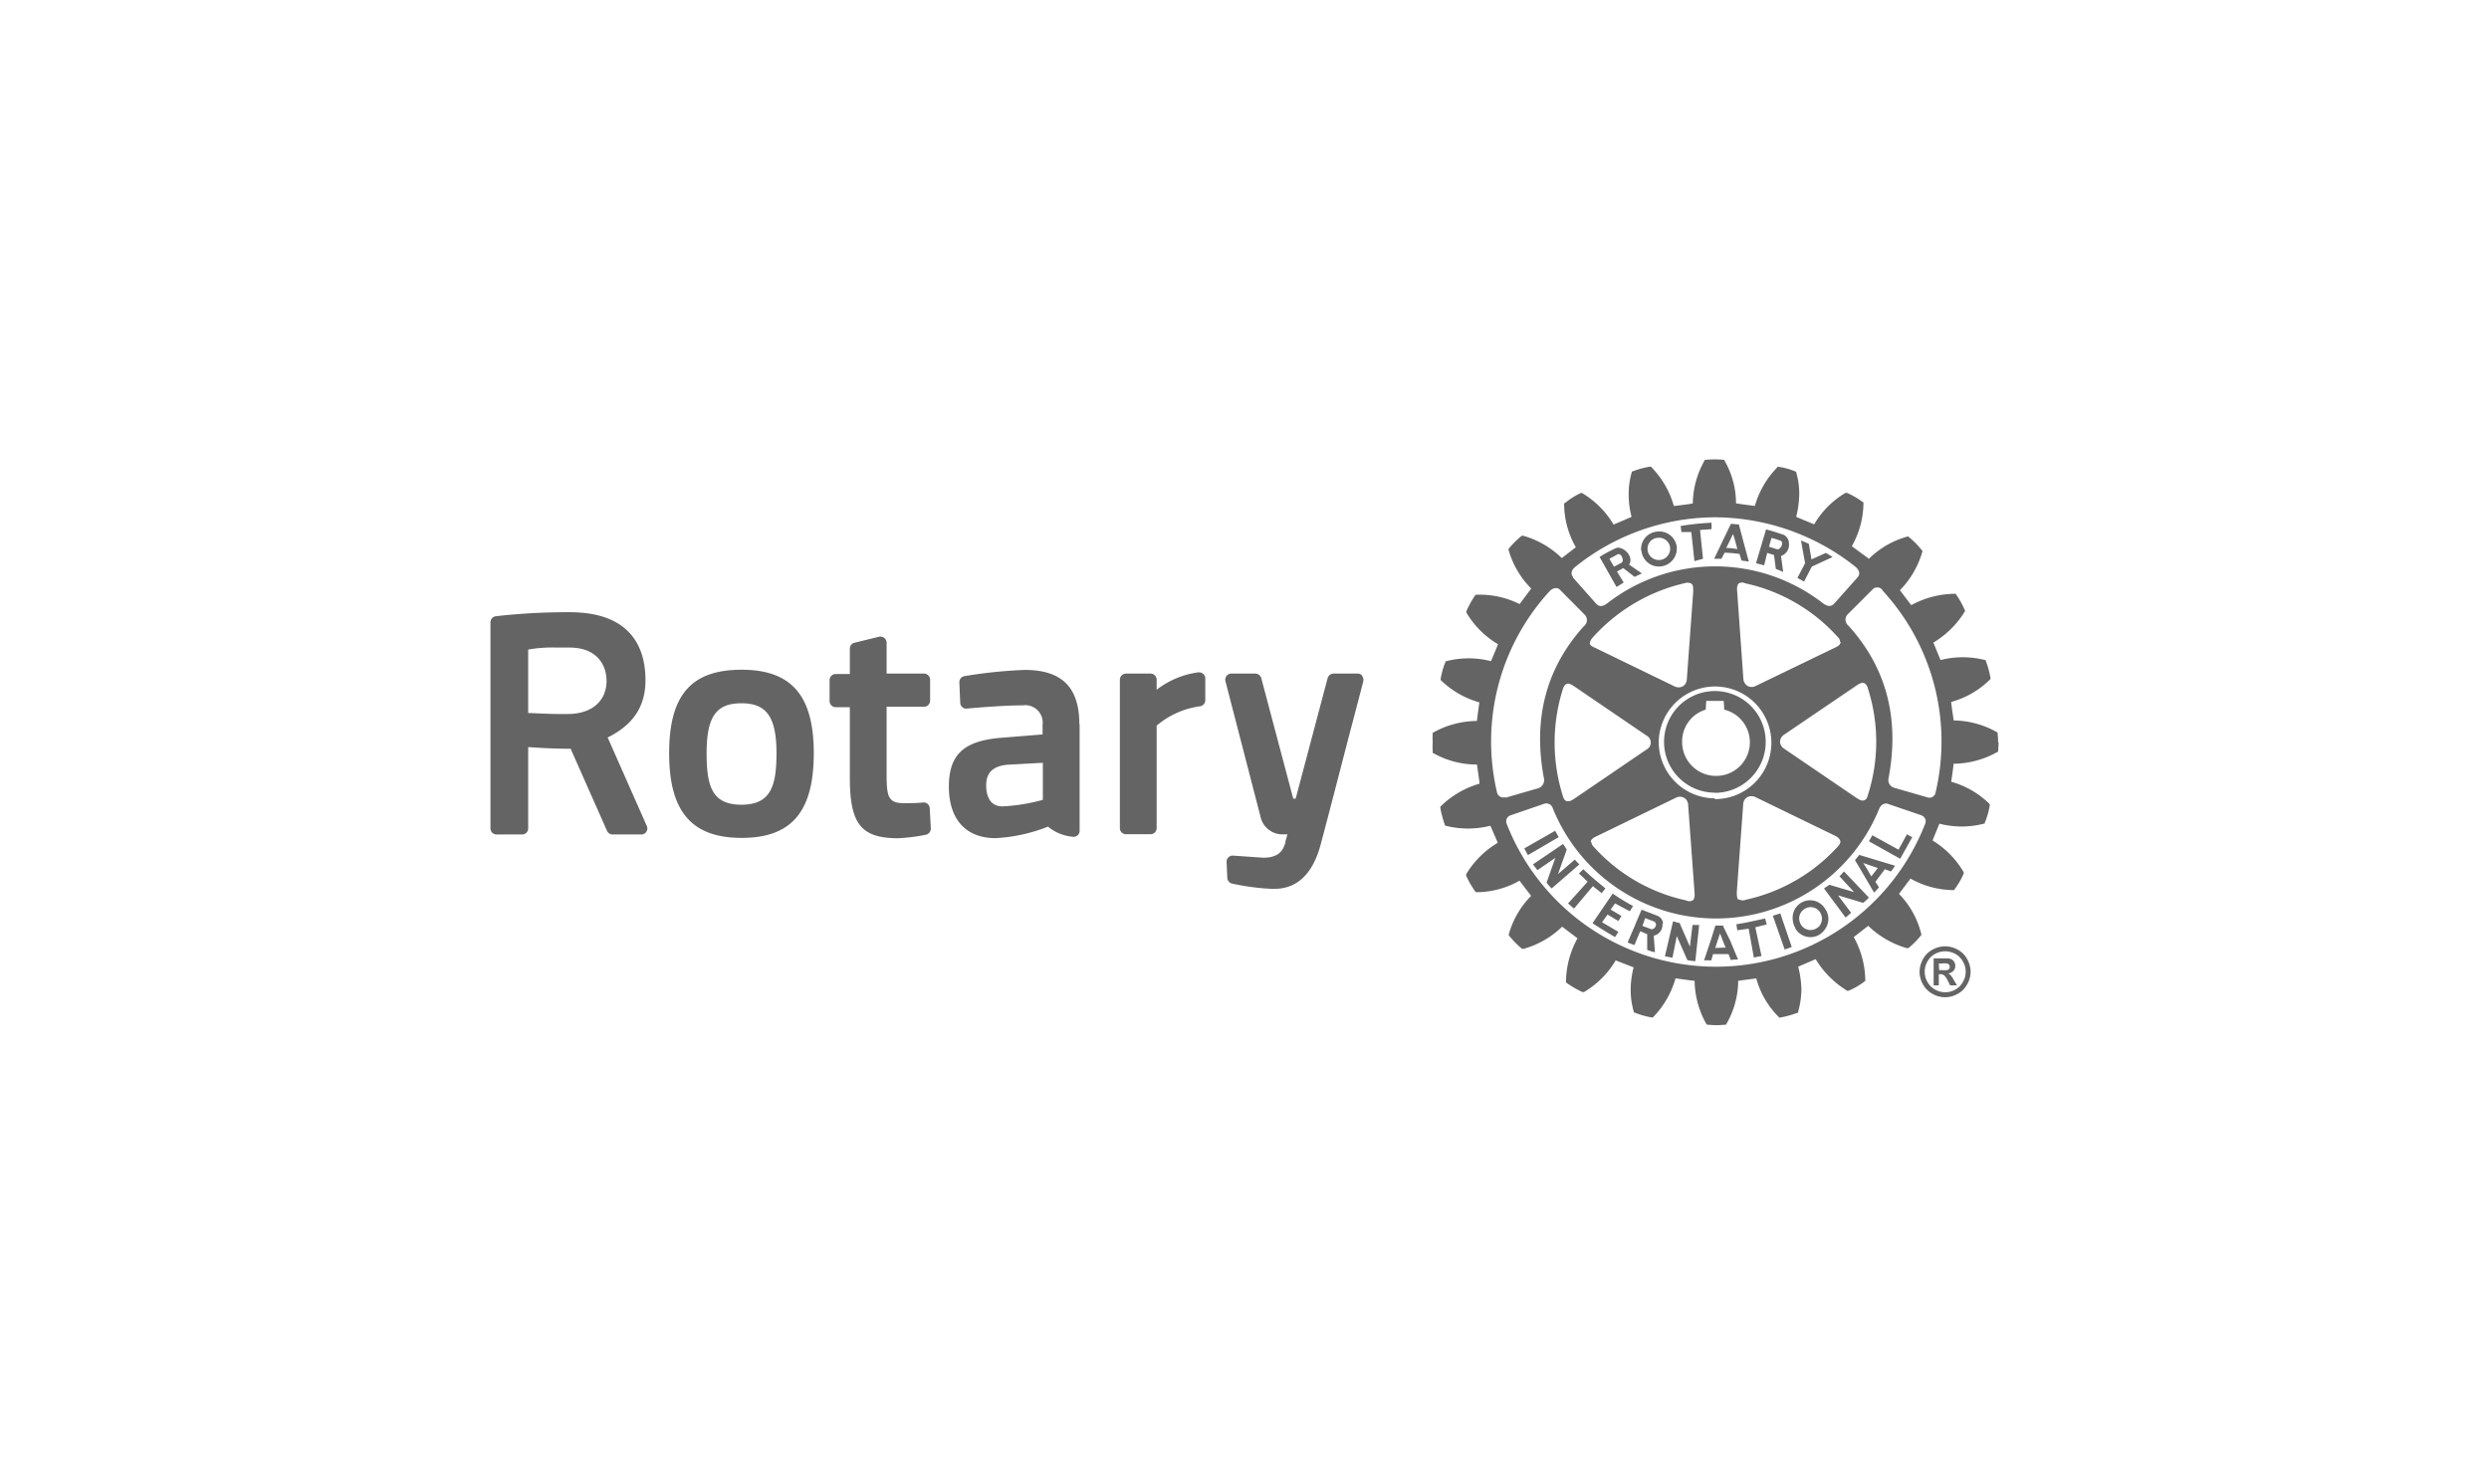
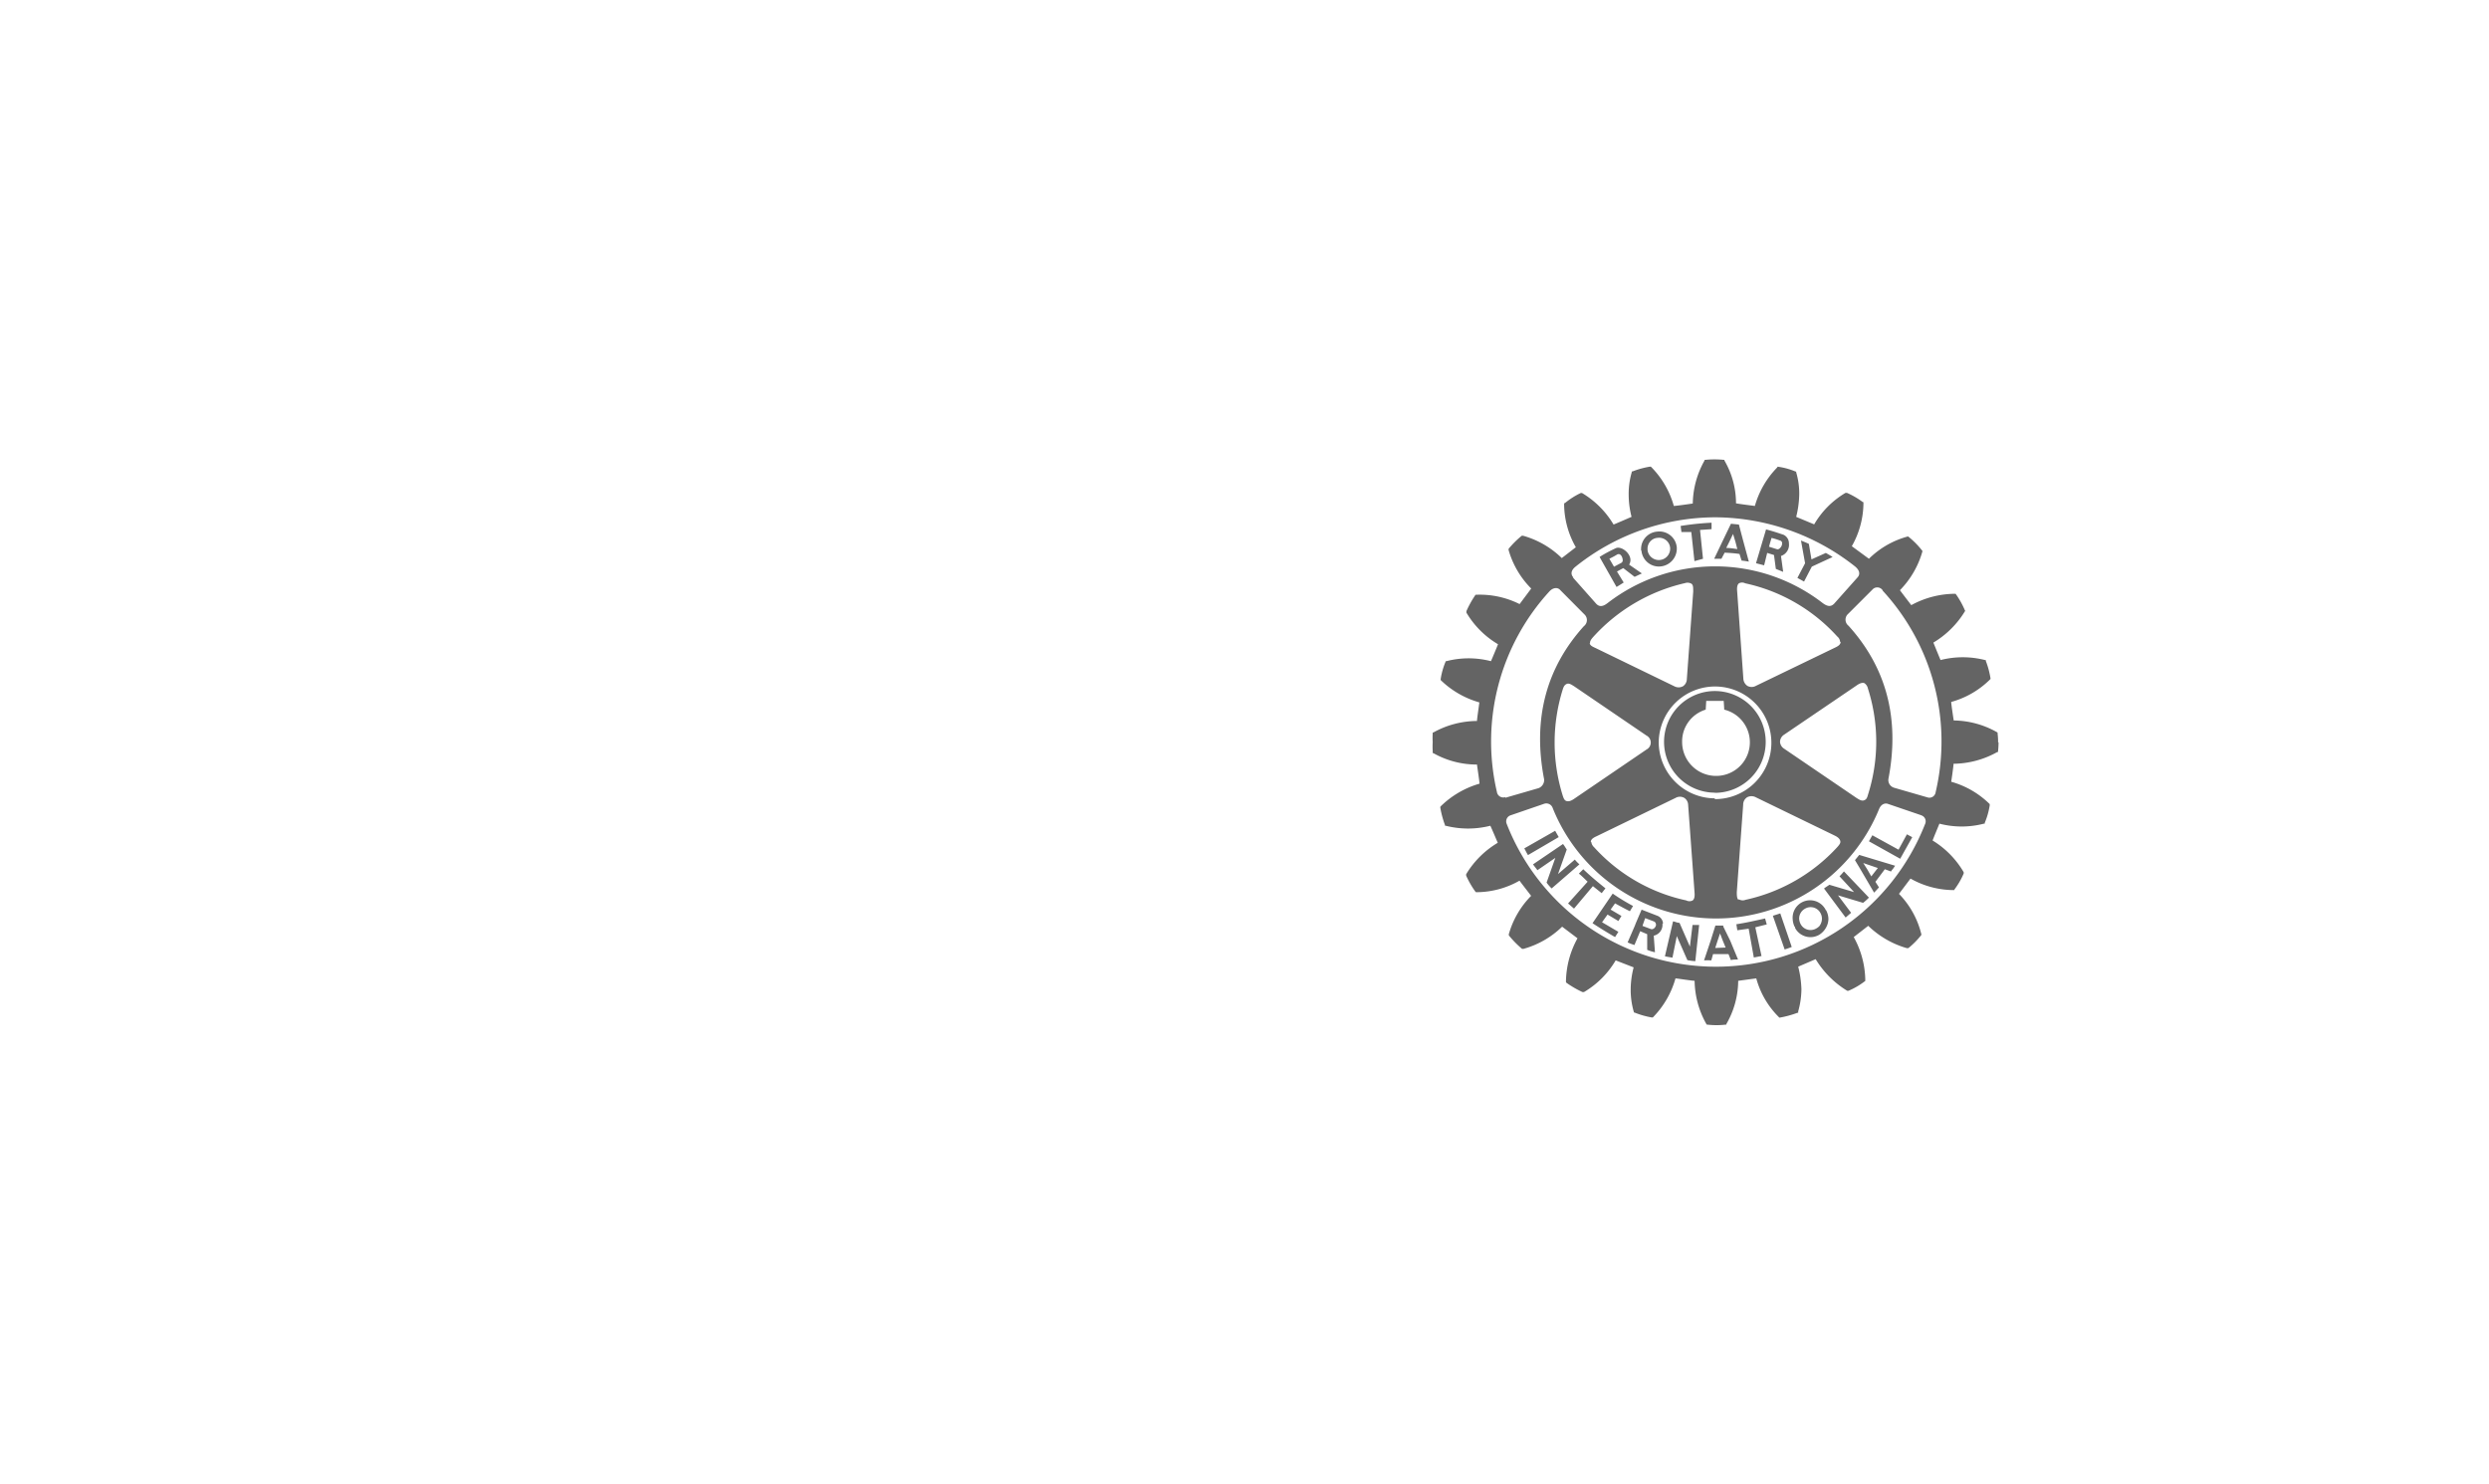
<svg xmlns="http://www.w3.org/2000/svg" id="Layer_2" data-name="Layer 2" viewBox="0 0 285 170">
  <defs>
    <style>.cls-1{fill:#646464;}</style>
  </defs>
  <title>client-logos_rotary international</title>
-   <path class="cls-1" d="M137.27,77a10,10,0,0,0-4.83,2V77.85a.7.7,0,0,0-.7-.7h-2.81a.7.7,0,0,0-.7.7v17a.7.7,0,0,0,.7.7h2.81a.7.7,0,0,0,.7-.7V83.11a9.71,9.71,0,0,1,4.93-2.21.7.7,0,0,0,.64-.7V77.71a.67.67,0,0,0-.22-.51.72.72,0,0,0-.52-.19M115.35,87.59c-1.65.16-2.43.91-2.43,2.36,0,.9.24,2.41,1.88,2.41a20.94,20.94,0,0,0,4.61-.75V87.37Zm8.27-4.65V95.15a.69.69,0,0,1-.8.69A5.15,5.15,0,0,1,120,94.68,19,19,0,0,1,114,96c-3.4,0-5.35-2.15-5.35-5.9s1.78-5.29,6.16-5.61l4.57-.37V83a2,2,0,0,0-2.29-2.21c-2,0-4.86.23-6.38.37a.68.68,0,0,1-.53-.17.67.67,0,0,1-.23-.5l-.1-2.33a.7.7,0,0,1,.59-.72,55.28,55.28,0,0,1,6.88-.71c4.28,0,6.27,2,6.27,6.23M65.21,74.17H63.67a15.84,15.84,0,0,0-3.19.23v7.27c.82,0,2.4.14,4.52.11,2.75,0,4.45-1.48,4.45-3.79,0-1.85-1.12-3.82-4.24-3.82m8.84,20.41a.69.69,0,0,1-.64,1H70.15a.7.7,0,0,1-.64-.41l-4.17-9.41c-2.08,0-3.89-.12-4.86-.19v9.31a.7.7,0,0,1-.7.7H56.86a.7.7,0,0,1-.7-.7V71.28a.7.7,0,0,1,.62-.7,72.87,72.87,0,0,1,7.85-.46h.59c7.18,0,8.69,4.24,8.69,7.79,0,3-1.41,5.12-4.33,6.56ZM156,77.42a.67.67,0,0,0-.55-.27H152.7a.72.72,0,0,0-.68.52l-3.66,13.8h-.28l-3.66-13.8a.71.71,0,0,0-.68-.52H141a.72.72,0,0,0-.56.27.74.74,0,0,0-.12.61l4,15.46a2.58,2.58,0,0,0,2.31,2.07h.78c-.06.26-.14.54-.21.77l0,.12c-.22.71-.55,1.79-2.54,1.79L141.19,98a.66.66,0,0,0-.53.2.67.67,0,0,0-.21.53l.08,1.82a.72.72,0,0,0,.53.65,27,27,0,0,0,4.61.61h.22c2.63,0,4.41-1.71,5.31-5,1.05-3.93,2.35-9,3.3-12.66.44-1.65.81-3.08,1.08-4.1l.52-2a.71.71,0,0,0-.13-.61M88.91,86.27c0-4.12-1.12-5.72-4-5.72s-4,1.49-4,5.72c0,3.83.64,5.9,4,5.9s4-2.17,4-5.9m4.27,0c0,6.7-2.55,9.7-8.26,9.7s-8.3-3-8.3-9.7,2.56-9.56,8.3-9.56,8.26,3,8.26,9.56m13.28,6.3.12,2.32a.71.71,0,0,1-.57.72,21,21,0,0,1-3.16.4c-4.25,0-5.54-1.63-5.54-6.94V81H95.69a.7.7,0,0,1-.7-.7v-2.4a.7.7,0,0,1,.7-.7h1.62V74.3a.69.69,0,0,1,.53-.68l2.81-.69a.75.75,0,0,1,.6.13.72.72,0,0,1,.27.55v3.54h4.28a.7.7,0,0,1,.7.7v2.4a.7.7,0,0,1-.7.7h-4.28v7.53c0,2.6.09,3.51,1.92,3.51.67,0,1.72,0,2.29-.08a.7.7,0,0,1,.73.66" />
  <path class="cls-1" d="M184.28,64l.11.19.42.72.85-.45a.34.34,0,0,0,.15-.27c0-.38-.27-.91-.67-.66s-.51.28-.86.47m-.9.19-.22-.4c.59-.38,1.23-.71,1.85-1s1.75.57,1.68,1.44a1,1,0,0,1-.15.44L188,65.68l-.83.39-1.3-1-.72.39.77,1.26c-.3.19-.48.31-.82.51ZM203,104.89l1.35,3.86c.26-.09.54-.17.81-.29l-1.31-3.84-.85.27m-5.41,3.64-.32-.78-.32-.84-.28.84-.27.83Zm.53-.78.89,2.15c-.29,0-.56,0-.82.07l-.27-.69-1.77,0-.2.72a7.77,7.77,0,0,0-.83,0l.76-2.27.54-1.72,0,0,.9,0,0,.11Zm4.44-45.13.92.29c.25.07.58-.32.58-.66a.32.32,0,0,0-.28-.35,8.42,8.42,0,0,0-.93-.29l-.19.64ZM202,64.75l-.93-.24.67-2.26.48-1.61c.7.17,1.37.4,2,.61a1.08,1.08,0,0,1,.62,1,1.34,1.34,0,0,1-.91,1.43l.25,1.82-.84-.34-.21-1.59-.78-.24ZM189.6,105.81a.35.35,0,0,0-.22-.27l-1-.38-.23.65-.08.24h0l.93.35c.26.11.51-.11.6-.36a.39.39,0,0,0,0-.24m.76,0V106a1.26,1.26,0,0,1-1,1.17l.14,1.9a4.78,4.78,0,0,1-.89-.28l0-1.79-.8-.34-.66,1.58a6.24,6.24,0,0,1-.78-.3l.83-1.92.09-.24.68-1.59,1.83.71a1,1,0,0,1,.62.88m11.69-.58c-1.19.26-2.11.48-3.29.66l.11.69,1.3-.18.59,3.3.88-.17-.71-3.29,1.31-.33Zm4.46-38.59.89-1.71,2.38-1.1c-.25-.18-.52-.31-.77-.47l-1.65.74-.3-1.78c-.34-.16-.55-.23-.9-.38l.47,2.6-.88,1.68Zm9,1a.74.74,0,0,0-1.18-.07l-2.78,2.78a.88.88,0,0,0,.05,1.35c4.19,4.63,5.94,10.41,4.57,17.55a.92.92,0,0,0,.63,1l3.84,1.11a.72.72,0,0,0,.94-.6,25.5,25.5,0,0,0-6.07-23.08m4.43,25.73-3.84-1.31c-.2-.08-.72-.08-1,.6a20.16,20.16,0,0,1-37.37-.12.77.77,0,0,0-1-.48l-3.81,1.31a.73.73,0,0,0-.45,1,25.72,25.72,0,0,0,47.9,0,.72.72,0,0,0-.46-1m-47.62-2,3.83-1.11a1,1,0,0,0,.63-1c-1.38-7.13.37-12.92,4.55-17.55a.88.88,0,0,0,.06-1.35l-2.78-2.8c-.27-.3-.76-.3-1.19.13a25.46,25.46,0,0,0-6.05,23,.74.74,0,0,0,1,.59M210.7,73.52a.86.86,0,0,0-.33-.62,19.87,19.87,0,0,0-10.54-6.09.77.77,0,0,0-.71,0c-.19.15-.25.45-.21.9l.71,10a1.07,1.07,0,0,0,.45.84,1,1,0,0,0,1,0l9-4.35c.29-.14.62-.29.68-.6a.21.21,0,0,0,0-.08m1.82,17.87c.27.17.58.38.86.28s.36-.27.46-.64a20,20,0,0,0,0-12.15,1,1,0,0,0-.42-.64c-.22-.07-.51,0-.91.29l-8.26,5.61a1,1,0,0,0-.48.82,1,1,0,0,0,.48.8ZM199.1,103a.87.87,0,0,0,.78.06A20,20,0,0,0,210.4,97c.18-.21.38-.43.32-.67s-.25-.44-.67-.64l-9-4.37a1.06,1.06,0,0,0-1,0,1,1,0,0,0-.45.85l-.73,10c0,.33,0,.7.18.9m-2.73-11.54A6.45,6.45,0,1,0,189.93,85a6.45,6.45,0,0,0,6.44,6.44m-14.16,5a1,1,0,0,0,.33.61,19.84,19.84,0,0,0,10.54,6.08.79.79,0,0,0,.74,0c.19-.15.25-.45.21-.92,0,0-.73-10-.73-10a1,1,0,0,0-.44-.82,1,1,0,0,0-1,0l-9,4.37c-.31.14-.65.31-.7.6,0,0,0,.06,0,.08m-.13-22.8c0,.3.38.45.68.59l9,4.37a1.05,1.05,0,0,0,1,0,1,1,0,0,0,.44-.83l.73-10c0-.48,0-.76-.2-.91a.91.91,0,0,0-.75-.07A20.25,20.25,0,0,0,182.39,73c-.25.28-.37.52-.31.71m-1.8,4.92c-.3-.19-.61-.41-.87-.3s-.36.29-.47.64a20.34,20.34,0,0,0,0,12.16c.09.27.18.55.43.62s.51,0,.91-.28l8.25-5.62a.9.9,0,0,0,0-1.6Zm-.18-12.49,2.66,3c.37.4.78.35,1.32-.07a20.14,20.14,0,0,1,24.62,0c.53.39.93.47,1.32.07l2.67-3c.3-.32.3-.78-.28-1.26a26,26,0,0,0-16-5.63,25.69,25.69,0,0,0-16,5.65c-.58.46-.55.92-.25,1.24M228.84,85a8.43,8.43,0,0,1-.06,1.06v.08l-.09,0a10.46,10.46,0,0,1-5,1.34c0,.22-.23,1.84-.27,2.06a10.19,10.19,0,0,1,4.41,2.56l0,.07v.08a8.68,8.68,0,0,1-.57,2l0,.09h-.09a10.12,10.12,0,0,1-5.1,0c-.08.21-.71,1.71-.78,1.93a10.37,10.37,0,0,1,3.56,3.63l0,.07,0,.08a8.62,8.62,0,0,1-1.06,1.83l0,.07h-.1a10.13,10.13,0,0,1-4.93-1.32l-1.32,1.75A10,10,0,0,1,220,107l0,.09,0,0a9.25,9.25,0,0,1-1.49,1.51l-.05,0-.12,0a10.55,10.55,0,0,1-4.42-2.56l-1.66,1.29a10.43,10.43,0,0,1,1.32,4.81v.22l-.09.06a8.38,8.38,0,0,1-1.83,1.06l-.06,0-.09,0a10.77,10.77,0,0,1-3.61-3.62l-2,.86a11.81,11.81,0,0,1,.37,2.58,9.62,9.62,0,0,1-.37,2.54V116l-.08,0a11.39,11.39,0,0,1-2,.55h-.09l-.06-.07a9.86,9.86,0,0,1-2.57-4.42l-2.07.28a10,10,0,0,1-1.35,4.94l0,.08h-.09a9,9,0,0,1-2.08,0h-.08l-.05-.08a10.37,10.37,0,0,1-1.34-4.94c-.24,0-1.95-.26-2.19-.28a10.36,10.36,0,0,1-2.54,4.42l-.07.06-.09,0a9.5,9.5,0,0,1-2-.57l-.07,0,0-.07a8.88,8.88,0,0,1-.36-2.55,10.1,10.1,0,0,1,.34-2.55L185,110a10.25,10.25,0,0,1-3.63,3.63l-.08,0-.09,0a11.47,11.47,0,0,1-1.83-1.06l-.06-.06v-.17a10.54,10.54,0,0,1,1.32-4.87l-1.76-1.33a10.28,10.28,0,0,1-4.42,2.54l-.08,0-.09,0a11.5,11.5,0,0,1-1.47-1.49l-.05-.09,0-.08a10.17,10.17,0,0,1,2.56-4.41c-.14-.19-1.19-1.54-1.33-1.74a10,10,0,0,1-4.94,1.32H169l-.06-.06a10.21,10.21,0,0,1-1.06-1.84l0-.08,0-.08a10.48,10.48,0,0,1,3.62-3.6c-.1-.23-.74-1.74-.85-1.95a10.4,10.4,0,0,1-5.11,0l-.08,0,0-.07a11.16,11.16,0,0,1-.54-2l0-.1.06-.07a10.48,10.48,0,0,1,4.43-2.58c0-.23-.27-2-.29-2.19a10.1,10.1,0,0,1-5-1.31l-.07,0V86a8.3,8.3,0,0,1,0-1,8.6,8.6,0,0,1,0-1v-.1l.07,0a10.32,10.32,0,0,1,5-1.32c0-.23.25-1.9.27-2.13a10.42,10.42,0,0,1-4.43-2.56l0,0v-.09a8.28,8.28,0,0,1,.56-2l0-.07.09,0a10.15,10.15,0,0,1,5.11,0c.1-.21.72-1.71.81-1.94a10.28,10.28,0,0,1-3.62-3.62l0-.09,0-.08a11.5,11.5,0,0,1,1-1.81l.06-.07h.1A10.17,10.17,0,0,1,174,69.19l1.33-1.78A10.23,10.23,0,0,1,172.74,63l0-.07,0-.07a10.7,10.7,0,0,1,1.51-1.5l.07,0h.07a10.31,10.31,0,0,1,4.44,2.56l1.61-1.24a10.05,10.05,0,0,1-1.34-4.81v-.24l.08,0A8.7,8.7,0,0,1,181,56.47l.06,0,.09,0a10.39,10.39,0,0,1,3.61,3.61c.22-.08,1.84-.79,2.06-.88a10.18,10.18,0,0,1-.33-2.57,8.64,8.64,0,0,1,.35-2.53V54l.08,0a9.91,9.91,0,0,1,2-.55h.1l.07.06a10.29,10.29,0,0,1,2.57,4.44c.24,0,1.94-.24,2.17-.28a10.32,10.32,0,0,1,1.35-4.93l0-.07.09,0a10.53,10.53,0,0,1,2.1,0l.08,0,0,.07a9.75,9.75,0,0,1,1.33,4.91c.26.06,1.92.27,2.16.3a10.28,10.28,0,0,1,2.58-4.43l0-.06.08,0a8.08,8.08,0,0,1,2,.55l.07,0,0,.09a8.56,8.56,0,0,1,.35,2.51,11.3,11.3,0,0,1-.35,2.59l2.06.86a10.1,10.1,0,0,1,3.59-3.61l.08,0,.08,0a9.2,9.2,0,0,1,1.82,1.06l.07,0v.22a10.12,10.12,0,0,1-1.33,4.83L214,64a10,10,0,0,1,4.44-2.55l.07,0,.07.07a9.55,9.55,0,0,1,1.48,1.5l.06.07,0,.08a10.35,10.35,0,0,1-2.57,4.43c.14.2,1.15,1.52,1.3,1.71a10.59,10.59,0,0,1,5-1.3h.07l.06.08a9.47,9.47,0,0,1,1,1.8l.05.1L225,70a10.57,10.57,0,0,1-3.62,3.6c.09.23.71,1.74.82,2a10.31,10.31,0,0,1,5.09,0l.09,0,0,.09a10,10,0,0,1,.54,2l0,.08-.07.07a10.1,10.1,0,0,1-4.43,2.56c0,.23.25,1.89.29,2.12a10.29,10.29,0,0,1,4.93,1.33l.09.05V84a8.16,8.16,0,0,1,.06,1.05m-18.17,15.31,1.68,1.82-2.83-.84c-.24.18-.4.25-.61.43l2.47,3.32c.21-.17.43-.37.63-.54l-1.5-2,2.87.86a5.93,5.93,0,0,0,.67-.6l-2.86-3c-.15.17-.33.39-.52.57m-2,4.85a1.32,1.32,0,0,0-.18-.67,1.27,1.27,0,0,0-1.76-.48,1.29,1.29,0,0,0-.67,1.15,1.57,1.57,0,0,0,.19.65,1.86,1.86,0,0,0,.14.2,1.29,1.29,0,0,0,1.62.27,1.47,1.47,0,0,0,.36-.27,1.42,1.42,0,0,0,.3-.85m.46-1a2.18,2.18,0,0,1,.28,1,2,2,0,0,1-.18.83,2.25,2.25,0,0,1-.86,1,2,2,0,0,1-2.77-.76c0-.06,0-.12-.08-.19a2.4,2.4,0,0,1-.2-.83,2,2,0,0,1,3.81-1m4.27-5.43.48.76.44.77.6-.77.15-.19Zm-.46-.93L217,99.16l-.25.36a1.37,1.37,0,0,0-.22.3l-.71-.26L214.74,101l.41.64c-.17.18-.35.39-.56.6L213,99.52l-.6-1Zm4.5-.6-3-1.65-.39.69,3.58,2,1.38-2.47-.61-.33Zm-23.59,8.62-.3,2.48-1.19-2.72c-.28,0-.46-.13-.74-.17l-.93,4c.28.07.56.1.86.16l.5-2.47,1.21,2.75a6.26,6.26,0,0,0,.91.12l.44-4.15c-.23,0-.51,0-.76,0m-.14-45,.36,3.33L195,64l-.34-3.3,1.32-.09,0-.74a32.42,32.42,0,0,0-3.54.37l.09.7Zm4,1.82c.44,0,.85.07,1.27.13l-.22-.85-.27-.88-.42.88ZM197.11,64h-.83l1-2.1.92-1.91.91.09.48,1.82.66,2.43a8.3,8.3,0,0,0-.83-.12l-.24-.76c-.6-.09-1.14-.12-1.7-.15Zm-8.46-1a1.3,1.3,0,0,0,2.59-.11s0-.08,0-.12a1.27,1.27,0,0,0-1.41-1.17,1.24,1.24,0,0,0-1.18,1.29Zm-.74.08v-.19a2,2,0,0,1,1.84-2A2,2,0,0,1,192,62.71v.17a2.05,2.05,0,0,1-1.87,2,2,2,0,0,1-2.18-1.85m8.53,25.84a3.85,3.85,0,0,0,.95-7.59c0-.17-.06-1-.06-1h-2l-.06,1A3.8,3.8,0,0,0,192.61,85a3.88,3.88,0,0,0,3.83,3.87m-.07,1.92A5.82,5.82,0,1,1,202.18,85a5.83,5.83,0,0,1-5.81,5.81m-11.44,12.66c.56.3,1.1.61,1.7.9l.36-.6a23.61,23.61,0,0,1-2.33-1.42l-2.31,3.39c.88.58,1.68,1.07,2.58,1.59l.38-.6-1.87-1.1.63-.88,1.24.74.35-.58-1.24-.73Zm-4.62-5-1.91,1.64,1-2.81c-.17-.24-.25-.41-.43-.63L175.54,99c.15.23.34.44.5.67l2.05-1.41-1,2.83a5,5,0,0,0,.58.67L180.85,99a4.76,4.76,0,0,1-.54-.56m-2.26-3.27-3.51,2c.13.24.27.53.42.77l3.52-2.06-.43-.76m4.34,6.38-2.16,2.57-.68-.59,2.24-2.49c-.35-.33-.62-.62-1-.93l.5-.5c.85.81,1.6,1.43,2.54,2.19l-.43.55-1-.8" />
-   <path class="cls-1" d="M222.72,108.39a3,3,0,0,1,1.44.38,2.65,2.65,0,0,1,1.08,1.07,3,3,0,0,1,.4,1.46,2.94,2.94,0,0,1-.4,1.46,2.69,2.69,0,0,1-1.07,1.07,2.89,2.89,0,0,1-2.9,0,2.78,2.78,0,0,1-1.08-1.07,3,3,0,0,1-.39-1.46,3,3,0,0,1,.4-1.46,2.65,2.65,0,0,1,1.08-1.07,3,3,0,0,1,1.44-.38m0,.57a2.38,2.38,0,0,0-1.15.3,2.14,2.14,0,0,0-.87.87,2.33,2.33,0,0,0,0,2.34,2.27,2.27,0,0,0,.87.87,2.34,2.34,0,0,0,2.33,0,2.18,2.18,0,0,0,.86-.87,2.24,2.24,0,0,0,.32-1.17,2.34,2.34,0,0,0-.32-1.17,2.14,2.14,0,0,0-.87-.87,2.42,2.42,0,0,0-1.16-.3m-1.32,3.91v-3.1H223a1.21,1.21,0,0,1,.49.12.74.74,0,0,1,.28.3.83.83,0,0,1,.12.44.81.81,0,0,1-.22.57,1,1,0,0,1-.61.3.53.53,0,0,1,.21.12,1.09,1.09,0,0,1,.21.24,2.62,2.62,0,0,1,.23.37l.37.63h-.78l-.26-.51a2.11,2.11,0,0,0-.43-.64.74.74,0,0,0-.44-.13H222v1.28Zm.63-1.76h.25a2.8,2.8,0,0,0,.68,0,.34.34,0,0,0,.21-.14.4.4,0,0,0,.07-.24.32.32,0,0,0-.07-.22.36.36,0,0,0-.21-.15,2.86,2.86,0,0,0-.68,0H222Z" />
</svg>